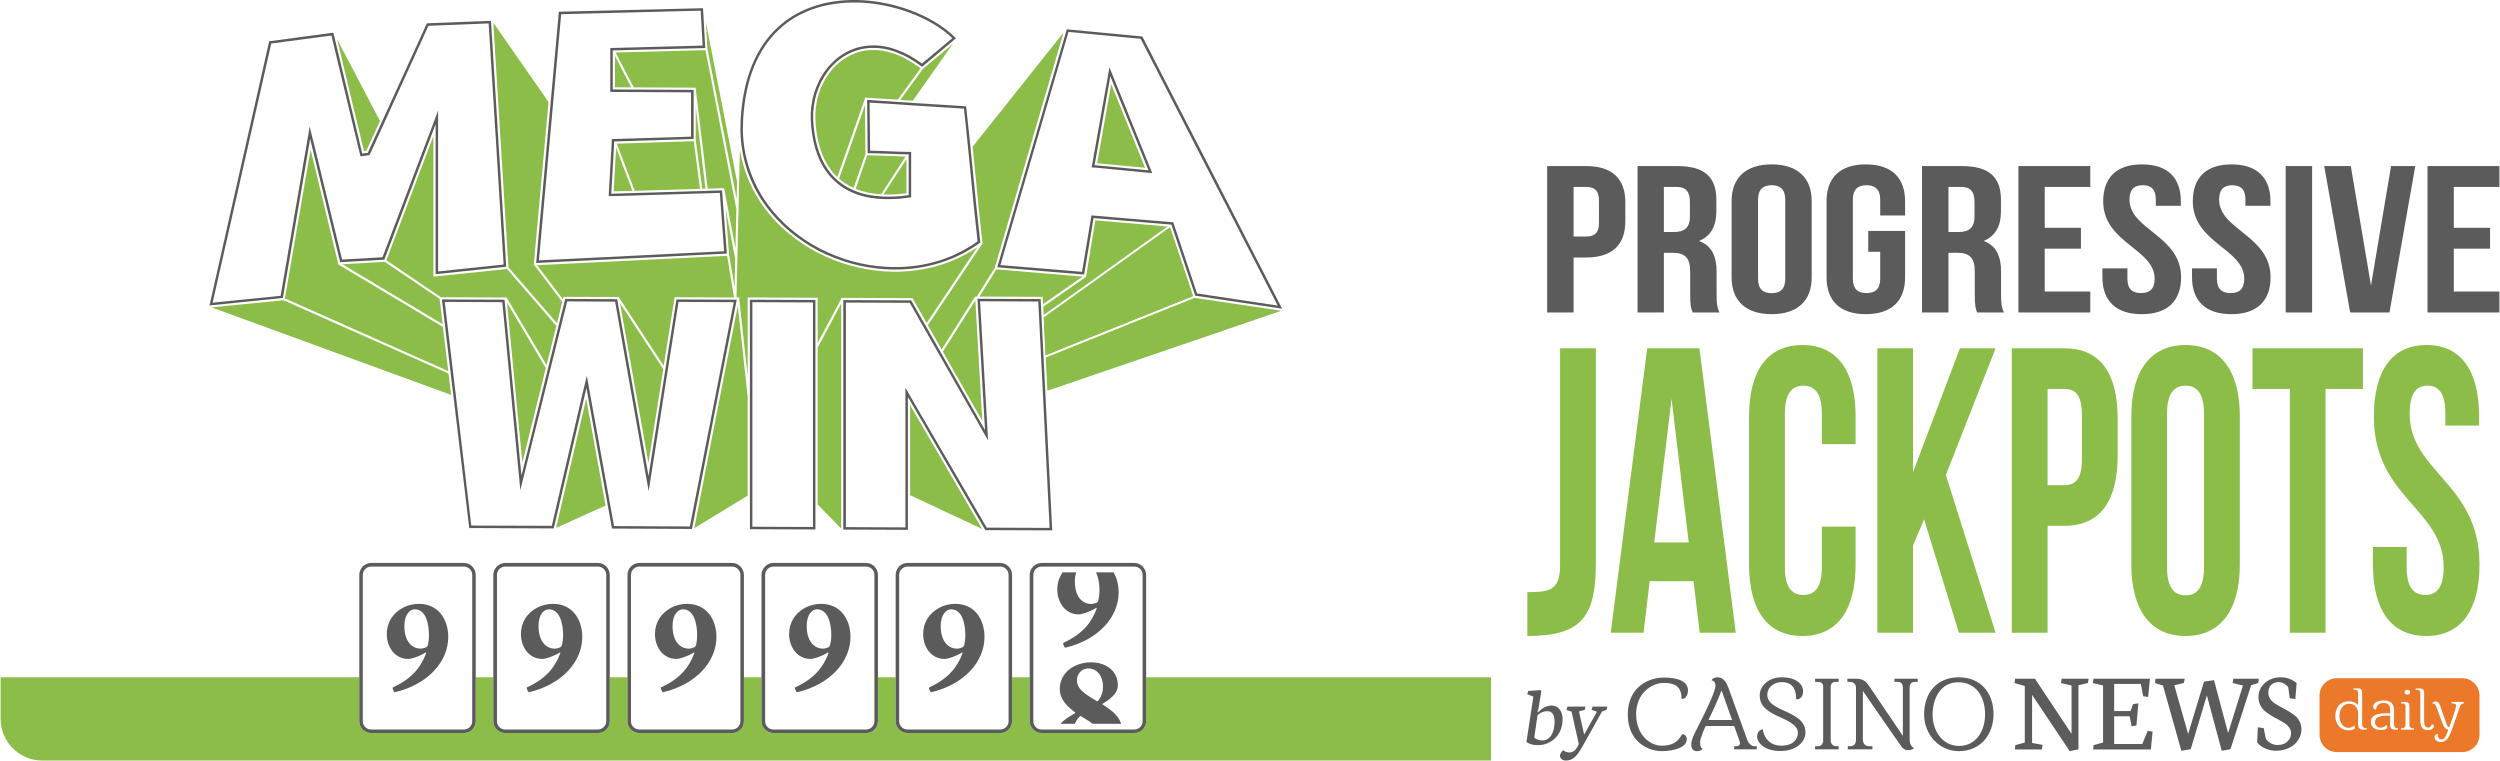
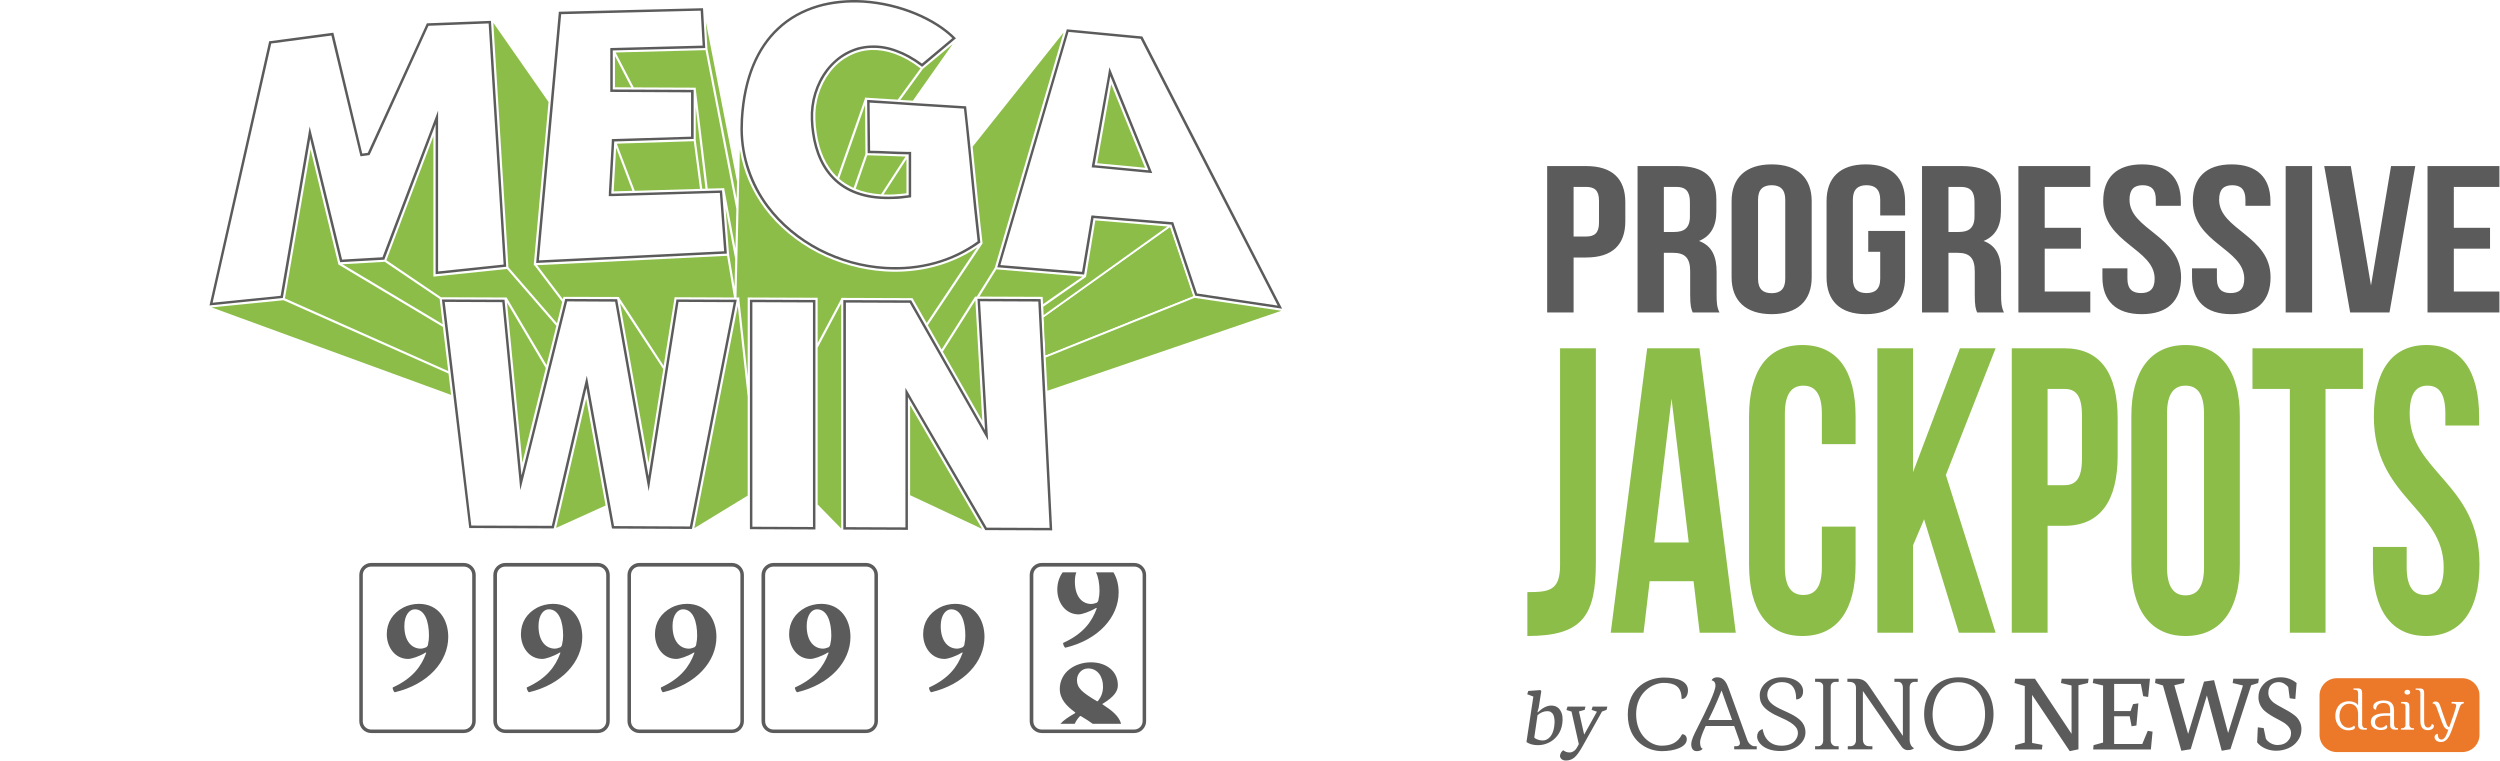
<svg xmlns="http://www.w3.org/2000/svg" xml:space="preserve" width="1900px" height="578px" version="1.1" style="shape-rendering:geometricPrecision; text-rendering:geometricPrecision; image-rendering:optimizeQuality; fill-rule:evenodd; clip-rule:evenodd" viewBox="0 0 19185 5839">
  <defs>
    <style type="text/css">
   
    .fil5 {fill:#5B5B5B}
    .fil6 {fill:#5B5B5B}
    .fil4 {fill:#8CBD49}
    .fil1 {fill:#EC792A}
    .fil2 {fill:#5B5B5B;fill-rule:nonzero}
    .fil0 {fill:#5B5B5B;fill-rule:nonzero}
    .fil3 {fill:#8CBD49;fill-rule:nonzero}
   
  </style>
  </defs>
  <g id="Layer_x0020_1">
    <g id="_1107687568">
      <path class="fil0" d="M11775 5662c5,7 14,12 26,16 12,5 25,7 40,7 20,0 38,-9 55,-27 16,-18 27,-45 32,-79 1,-11 2,-21 3,-32 0,-10 0,-20 -2,-31 -2,-11 -4,-21 -8,-29 -4,-8 -10,-14 -17,-19 -8,-6 -17,-8 -28,-8 -27,0 -52,10 -76,31l-25 171zm-54 -332l8 -25 93 -7 7 8 -20 127 -10 35 4 0c36,-34 70,-51 102,-51 32,0 56,13 71,39 16,26 20,60 14,101 -5,34 -17,64 -36,89 -19,25 -42,44 -68,56 -27,13 -54,19 -83,19 -36,0 -65,-8 -88,-24l53 -349 -47 -18zm252 470c2,-16 10,-29 24,-40 16,12 31,17 48,17 5,0 9,0 13,-1 4,-1 9,-3 15,-6 6,-3 12,-8 18,-14 6,-7 12,-16 17,-26l9 -17 -56 -250 -39 -12 8 -26 138 0 -6 25 -44 12 40 178 98 -176 -41 -14 8 -25 113 0 -6 25 -35 13 -150 268c-23,41 -44,70 -62,85 -18,15 -40,23 -65,23 -15,0 -26,-4 -35,-12 -8,-9 -12,-18 -10,-27z" />
      <path class="fil1" d="M17936 5774l964 0c72,0 132,-59 132,-132l0 -303c0,-72 -60,-132 -132,-132l-964 0c-72,0 -132,60 -132,132l0 303c0,73 60,132 132,132zm195 -453c0,-24 -8,-36 -32,-36l-34 0 0 11 11 0c23,0 24,17 24,28l0 91c-11,-19 -39,-31 -69,-31 -79,0 -106,61 -106,113 0,61 41,110 98,110 14,0 53,-1 53,-22 0,-7 -7,-15 -7,-15 -2,3 -17,18 -42,18 -43,0 -70,-42 -70,-90 0,-48 25,-95 74,-95 46,0 69,33 69,78l0 85c0,25 18,36 34,36l33 0 0 -12 -13 0c-15,0 -23,-13 -23,-29l0 -240zm268 269c-17,0 -23,-12 -23,-34l0 -101c0,-58 -31,-77 -81,-77 -45,0 -79,19 -79,47 0,23 22,24 22,24 0,-22 13,-52 57,-52 50,0 51,37 51,58l0 21 -29 0c-66,0 -119,13 -119,68 0,46 45,61 73,61 49,0 53,-17 53,-26 0,-7 -7,-13 -9,-13 0,0 -13,21 -43,21 -19,0 -42,-13 -42,-42 0,-37 31,-50 87,-50l29 0 0 69c0,13 1,38 37,38l23 0 0 -12 -7 0zm101 -275c0,-12 -9,-19 -23,-19 -11,0 -21,7 -21,19 0,11 10,18 21,18 13,0 23,-6 23,-18zm18 276c-10,0 -24,-9 -24,-25l0 -141c0,-23 -7,-36 -33,-36l-31 0 0 12 11 0c16,0 23,9 23,24l0 141c0,18 -14,25 -24,25l-11 0 0 11 100 0 0 -11 -11 0zm118 -5c-20,0 -29,-20 -29,-48l0 -223c0,-16 -9,-29 -29,-29l-36 0 0 10 12 0c12,0 24,6 24,26l0 213c0,58 29,71 57,71 29,0 47,-13 47,-32 0,-13 -16,-15 -16,-15 -2,12 -11,27 -30,27zm182 -197l0 12c29,0 35,5 35,15 0,18 -34,116 -53,167 -6,-1 -13,-5 -20,-21 -9,-21 -42,-123 -51,-147 -7,-18 -14,-29 -34,-29 -13,0 -24,6 -24,15 20,0 28,19 33,33 15,40 35,102 51,137 9,19 23,31 38,31 -9,22 -22,76 -53,76 -25,0 -28,-26 -28,-44 0,0 -25,3 -25,25 0,17 14,38 50,38 43,0 65,-43 83,-93 28,-80 52,-147 60,-174 8,-23 19,-29 31,-29l0 -12 -93 0z" />
      <path class="fil0" d="M15462 5244l5 -33 152 0 281 423 0 -371 -81 -19 5 -33 207 0 -5 33 -73 17 0 492 -67 14 -289 -432 0 369 80 15 -5 35 -207 0 3 -33 73 -20 0 -434 -79 -23zm601 0l5 -33 434 0 -14 140 -38 -6 -18 -94 -205 0 0 208 126 0 19 -53 41 -6 -15 170 -37 6 -15 -77 -119 0 0 213 216 0 42 -101 37 6 -13 137 -443 0 3 -33 73 -20 0 -438 -79 -19zm478 0l4 -33 224 0 -7 33 -73 17 106 374 122 -402 77 -11 108 406 114 -365 -79 -19 5 -33 196 0 -5 33 -54 17 -159 491 -67 12 -114 -425 -124 413 -72 12 -141 -501 -61 -19zm784 456l5 -116 45 6 17 82c8,13 21,25 37,34 16,9 34,14 53,14 16,0 32,-3 47,-9 15,-6 28,-16 39,-31 12,-14 17,-31 17,-52 0,-15 -4,-29 -14,-42 -9,-13 -21,-24 -35,-34 -15,-9 -31,-19 -49,-28 -18,-9 -36,-19 -54,-30 -17,-10 -34,-22 -48,-34 -15,-12 -27,-28 -36,-46 -9,-18 -14,-38 -14,-60 0,-32 8,-59 25,-83 17,-24 38,-42 63,-53 25,-12 52,-18 82,-18 47,0 88,15 123,44l-10 123 -43 -6 -11 -83c-4,-9 -14,-18 -28,-27 -15,-10 -30,-14 -46,-14 -23,0 -42,7 -57,21 -15,14 -22,34 -22,62 0,16 4,32 14,46 9,14 21,25 36,35 15,10 32,20 50,29 18,10 36,20 54,30 18,11 35,22 50,34 15,12 27,27 36,45 10,18 14,38 14,60 0,33 -9,61 -28,87 -18,26 -42,45 -71,58 -30,13 -61,20 -95,20 -30,0 -58,-6 -85,-18 -26,-12 -46,-27 -61,-46zm-4419 -335c2,1 4,1 7,1 16,0 42,-19 42,-66 0,-67 -73,-98 -185,-98 -113,0 -277,69 -277,284 0,209 155,281 262,281 96,0 191,-31 191,-91 0,-22 -13,-39 -36,-39 -35,66 -83,88 -159,88 -82,0 -194,-78 -194,-242 0,-167 127,-240 211,-240 81,0 138,24 138,122zm557 364c-13,0 -40,-14 -52,-46 0,0 -132,-364 -143,-396 -16,-44 -37,-87 -87,-87 -30,0 -44,16 -44,24 6,1 29,5 29,40 0,44 -67,183 -142,331 -21,41 -44,86 -44,120 0,14 4,52 42,52 32,0 46,-16 46,-20 -12,0 -20,-19 -20,-48 0,-28 25,-87 43,-125l219 0c6,17 30,86 41,116 2,6 3,12 3,17 0,12 -9,21 -24,22l-20 0 0 24 173 0 0 -24 -20 0zm-351 -201c62,-124 87,-195 101,-227 27,74 53,153 81,227l-182 0zm554 -20c129,55 133,95 133,122 0,25 -19,95 -126,95 -133,0 -144,-127 -144,-127 0,0 -43,7 -43,57 0,45 54,111 178,111 122,0 193,-69 193,-143 0,-173 -293,-152 -293,-290 0,-54 49,-96 111,-96 66,0 111,34 111,133 21,0 53,-13 53,-63 0,-54 -53,-107 -164,-107 -110,0 -169,75 -169,136 0,56 16,111 160,172zm385 -239c0,-18 15,-34 35,-34l26 0 0 -24 -181 0 0 24 23 0c21,0 39,12 39,34l0 416c0,25 -14,44 -39,44l-23 0 0 24 181 0 0 -24 -22 0c-17,0 -39,-15 -39,-44l0 -416zm194 414c0,24 -14,46 -43,46l-20 0 0 24 189 0 0 -24 -25 0c-39,0 -48,-31 -48,-51l0 -373c0,0 277,402 298,429 12,17 31,25 44,25 15,0 37,0 51,-16 -7,0 -34,-20 -34,-63l0 -405c0,-17 9,-40 39,-40l23 0 0 -24 -179 0 0 24 28 0c25,0 37,19 37,47l0 368 -252 -373c-26,-38 -45,-66 -106,-66l-68 0 0 24 14 0c43,0 52,26 52,47l0 401zm790 84c170,0 266,-132 266,-283 0,-157 -91,-284 -268,-284 -167,0 -265,121 -265,284 0,156 116,283 267,283zm-202 -283c2,-122 60,-246 198,-246 133,0 205,109 205,246 0,135 -75,243 -199,243 -130,-1 -204,-115 -204,-243z" />
    </g>
    <path class="fil2" d="M12172 1275l-298 0 0 1124 203 0 0 -422 95 0c203,0 302,-98 302,-278l0 -146c0,-180 -99,-278 -302,-278zm0 160c65,0 100,26 100,106l0 169c0,80 -35,106 -100,106l-95 0 0 -381 95 0zm1025 964c-21,-42 -22,-82 -22,-136l0 -174c0,-117 -34,-202 -135,-239 90,-37 133,-113 133,-228l0 -89c0,-173 -90,-258 -300,-258l-305 0 0 1124 202 0 0 -458 70 0c92,0 132,39 132,143l0 177c0,91 8,109 19,138l206 0zm-330 -964c72,0 103,36 103,116l0 111c0,90 -46,119 -121,119l-79 0 0 -346 97 0zm626 98c0,-80 40,-111 105,-111 64,0 104,31 104,111l0 607c0,81 -40,111 -104,111 -65,0 -105,-30 -105,-111l0 -607zm-203 596c0,180 109,283 308,283 198,0 307,-103 307,-283l0 -584c0,-180 -109,-283 -307,-283 -199,0 -308,103 -308,283l0 584zm1049 -196l92 0 0 207c0,81 -41,110 -105,110 -65,0 -105,-29 -105,-110l0 -607c0,-80 40,-111 105,-111 64,0 105,31 105,111l0 121 191 0 0 -109c0,-180 -103,-283 -302,-283 -198,0 -301,103 -301,283l0 584c0,180 103,283 301,283 199,0 302,-103 302,-283l0 -356 -283 0 0 160zm1042 466c-20,-42 -22,-82 -22,-136l0 -174c0,-117 -33,-202 -134,-239 90,-37 133,-113 133,-228l0 -89c0,-173 -91,-258 -300,-258l-306 0 0 1124 203 0 0 -458 70 0c92,0 132,39 132,143l0 177c0,91 7,109 18,138l206 0zm-329 -964c72,0 103,36 103,116l0 111c0,90 -46,119 -121,119l-79 0 0 -346 97 0zm642 0l350 0 0 -160 -552 0 0 1124 552 0 0 -161 -350 0 0 -329 278 0 0 -160 -278 0 0 -314zm449 110c0,321 395,364 395,595 0,81 -40,110 -105,110 -64,0 -104,-29 -104,-110l0 -80 -192 0 0 69c0,180 103,283 302,283 199,0 302,-103 302,-283 0,-321 -396,-364 -396,-596 0,-80 37,-111 101,-111 65,0 101,31 101,111l0 47 192 0 0 -35c0,-180 -101,-283 -298,-283 -197,0 -298,103 -298,283zm688 0c0,321 395,364 395,595 0,81 -40,110 -105,110 -64,0 -105,-29 -105,-110l0 -80 -191 0 0 69c0,180 103,283 302,283 198,0 301,-103 301,-283 0,-321 -395,-364 -395,-596 0,-80 37,-111 101,-111 64,0 101,31 101,111l0 47 192 0 0 -35c0,-180 -102,-283 -298,-283 -197,0 -298,103 -298,283zm713 854l203 0 0 -1124 -203 0 0 1124zm500 -1124l-204 0 199 1124 302 0 198 -1124 -186 0 -154 917 -155 -917zm791 160l350 0 0 -160 -552 0 0 1124 552 0 0 -161 -350 0 0 -329 278 0 0 -160 -278 0 0 -314z" />
    <path class="fil3" d="M11722 4883c426,0 526,-156 526,-568l0 -1641 -275 0 0 1666c0,196 -85,206 -251,206l0 337zm1321 -2209l-401 0 -280 2184 252 0 47 -396 337 0 47 396 277 0 -279 -2184zm-214 387l132 1104 -265 0 133 -1104zm1154 982l0 312c0,156 -55,213 -142,213 -87,0 -142,-57 -142,-213l0 -1179c0,-156 55,-215 142,-215 87,0 142,59 142,215l0 234 259 0 0 -212c0,-350 -139,-549 -409,-549 -269,0 -409,199 -409,549l0 1136c0,349 140,549 409,549 270,0 409,-200 409,-549l0 -291 -259 0zm1052 815l282 0 -382 -1211 382 -973 -274 0 -360 951 0 -951 -274 0 0 2184 274 0 0 -671 85 -200 267 871zm810 -2184l-404 0 0 2184 275 0 0 -821 129 0c275,0 409,-190 409,-540l0 -283c0,-350 -134,-540 -409,-540zm0 312c88,0 135,50 135,206l0 327c0,156 -47,206 -135,206l-129 0 0 -739 129 0zm788 190c0,-156 55,-215 142,-215 88,0 142,59 142,215l0 1179c0,156 -54,216 -142,216 -87,0 -142,-60 -142,-216l0 -1179zm-274 1158c0,349 147,549 416,549 270,0 417,-200 417,-549l0 -1136c0,-350 -147,-549 -417,-549 -269,0 -416,199 -416,549l0 1136zm930 -1348l287 0 0 1872 274 0 0 -1872 287 0 0 -312 -848 0 0 312zm932 212c0,624 536,708 536,1157 0,156 -54,213 -142,213 -87,0 -142,-57 -142,-213l0 -156 -259 0 0 135c0,349 140,549 409,549 269,0 409,-200 409,-549 0,-624 -536,-709 -536,-1158 0,-156 50,-215 137,-215 87,0 137,59 137,215l0 91 259 0 0 -69c0,-350 -137,-549 -404,-549 -266,0 -404,199 -404,549z" />
-     <path class="fil4" d="M11443 5200l-2648 0 0 337c0,50 -41,91 -91,91l-711 0c-50,0 -92,-41 -92,-91l0 -337 -135 0 0 337c0,50 -41,91 -91,91l-712 0c-50,0 -91,-41 -91,-91l0 -337 -136 0 0 337c0,50 -41,91 -91,91l-711 0c-50,0 -92,-41 -92,-91l0 -337 -135 0 0 337c0,50 -41,91 -91,91l-712 0c-50,0 -91,-41 -91,-91l0 -337 -136 0 0 337c0,50 -41,91 -91,91l-711 0c-50,0 -92,-41 -92,-91l0 -337 -135 0 0 337c0,50 -41,91 -91,91l-712 0c-50,0 -91,-41 -91,-91l0 -337 -2754 0 0 319c0,176 144,320 319,320l11124 0 0 -639z" />
    <g id="_1107669392">
      <path class="fil5" d="M2845 5628l712 0c50,0 91,-41 91,-91l0 -1123c0,-50 -41,-92 -91,-92l-712 0c-50,0 -91,42 -91,92l0 1123c0,50 41,91 91,91zm776 -1214l0 1123c0,35 -29,64 -64,64l-712 0c-35,0 -64,-28 -64,-64l0 -1123c0,-36 29,-64 64,-64l712 0c35,0 64,28 64,64z" />
      <path class="fil2" d="M3026 5315c255,-60 411,-235 411,-425 0,-132 -74,-254 -226,-254 -43,0 -89,12 -120,29 -79,42 -126,113 -126,204 0,98 62,190 164,190 25,0 84,-18 134,-49 3,-2 6,1 4,5 -37,102 -105,194 -256,263 -4,9 9,35 15,37zm154 -637c78,0 109,94 109,203 0,21 -2,41 -8,71 -1,6 -9,15 -12,17 -11,5 -30,11 -43,11 -65,0 -126,-52 -126,-174 0,-85 40,-128 80,-128z" />
-       <path class="fil5" d="M6963 5628l712 0c50,0 91,-41 91,-91l0 -1123c0,-50 -41,-92 -91,-92l-712 0c-50,0 -91,42 -91,92l0 1123c0,50 41,91 91,91zm776 -1214l0 1123c0,35 -29,64 -64,64l-712 0c-35,0 -64,-28 -64,-64l0 -1123c0,-36 29,-64 64,-64l712 0c35,0 64,28 64,64z" />
      <path class="fil2" d="M7144 5315c255,-60 410,-235 410,-425 0,-132 -73,-254 -225,-254 -43,0 -89,12 -120,29 -79,42 -126,113 -126,204 0,98 62,190 164,190 25,0 84,-18 134,-49 3,-2 6,1 4,5 -37,102 -105,194 -256,263 -4,9 9,35 15,37zm154 -637c78,0 109,94 109,203 0,21 -2,41 -8,71 -1,6 -9,15 -12,17 -11,5 -30,11 -43,11 -65,0 -126,-52 -126,-174 0,-85 40,-128 80,-128z" />
      <path class="fil5" d="M5934 5628l711 0c50,0 91,-41 91,-91l0 -1123c0,-50 -41,-92 -91,-92l-711 0c-50,0 -92,42 -92,92l0 1123c0,50 42,91 92,91zm775 -1214l0 1123c0,35 -29,64 -64,64l-711 0c-36,0 -64,-28 -64,-64l0 -1123c0,-36 28,-64 64,-64l711 0c36,0 64,28 64,64z" />
      <path class="fil2" d="M6115 5315c254,-60 410,-235 410,-425 0,-132 -74,-254 -225,-254 -43,0 -89,12 -121,29 -79,42 -125,113 -125,204 0,98 62,190 164,190 24,0 83,-18 133,-49 4,-2 7,1 5,5 -37,102 -105,194 -257,263 -3,9 10,35 16,37zm153 -637c78,0 110,94 110,203 0,21 -2,41 -9,71 -1,6 -8,15 -11,17 -12,5 -31,11 -43,11 -65,0 -126,-52 -126,-174 0,-85 39,-128 79,-128z" />
      <path class="fil5" d="M4904 5628l712 0c50,0 91,-41 91,-91l0 -1123c0,-50 -41,-92 -91,-92l-712 0c-50,0 -91,42 -91,92l0 1123c0,50 41,91 91,91zm776 -1214l0 1123c0,35 -29,64 -64,64l-712 0c-35,0 -64,-28 -64,-64l0 -1123c0,-36 29,-64 64,-64l712 0c35,0 64,28 64,64z" />
      <path class="fil2" d="M5085 5315c255,-60 411,-235 411,-425 0,-132 -74,-254 -226,-254 -43,0 -89,12 -120,29 -79,42 -126,113 -126,204 0,98 62,190 164,190 25,0 84,-18 134,-49 3,-2 6,1 4,5 -37,102 -105,194 -256,263 -4,9 9,35 15,37zm154 -637c78,0 109,94 109,203 0,21 -2,41 -8,71 -1,6 -9,15 -12,17 -11,5 -30,11 -43,11 -65,0 -126,-52 -126,-174 0,-85 40,-128 80,-128z" />
      <path class="fil5" d="M3875 5628l711 0c50,0 91,-41 91,-91l0 -1123c0,-50 -41,-92 -91,-92l-711 0c-50,0 -92,42 -92,92l0 1123c0,50 42,91 92,91zm775 -1214l0 1123c0,35 -29,64 -64,64l-711 0c-36,0 -64,-28 -64,-64l0 -1123c0,-36 28,-64 64,-64l711 0c36,0 64,28 64,64z" />
      <path class="fil2" d="M4056 5315c254,-60 410,-235 410,-425 0,-132 -74,-254 -225,-254 -43,0 -89,12 -121,29 -79,42 -125,113 -125,204 0,98 62,190 164,190 24,0 83,-18 134,-49 3,-2 6,1 4,5 -37,102 -105,194 -257,263 -3,9 10,35 16,37zm153 -637c78,0 110,94 110,203 0,21 -2,41 -9,71 -1,6 -8,15 -11,17 -12,5 -31,11 -43,11 -65,0 -126,-52 -126,-174 0,-85 39,-128 79,-128z" />
      <path class="fil5" d="M7993 5628l711 0c50,0 91,-41 91,-91l0 -1123c0,-50 -41,-92 -91,-92l-711 0c-50,0 -92,42 -92,92l0 1123c0,50 42,91 92,91zm775 -1214l0 1123c0,35 -29,64 -64,64l-711 0c-36,0 -64,-28 -64,-64l0 -1123c0,-36 28,-64 64,-64l711 0c36,0 64,28 64,64z" />
      <g>
        <path class="fil2" d="M8174 4973c254,-60 410,-235 410,-425 0,-56 -13,-110 -40,-154l-134 0c19,37 27,89 27,144 0,22 -2,41 -9,72 -1,6 -8,15 -11,17 -12,5 -31,10 -43,10 -66,0 -126,-51 -126,-173 0,-28 4,-51 11,-70l-105 0c-26,37 -41,81 -41,133 0,98 62,190 164,190 24,0 83,-19 133,-49 4,-2 7,1 5,5 -37,102 -105,194 -257,263 -3,8 10,35 16,37z" />
        <path class="fil5" d="M8350 5132c73,0 114,64 114,139 0,41 -11,77 -40,112 -1,1 -4,2 -6,1 -114,-68 -154,-101 -154,-163 0,-45 34,-89 86,-89zm21 -47c-62,0 -122,20 -164,53 -46,34 -75,91 -75,150 0,80 53,134 118,181 2,1 1,5 0,6 -55,31 -91,57 -113,82l110 0c9,-21 22,-40 39,-58 1,-1 6,-3 8,-1 37,22 67,41 91,59l218 0c-17,-59 -67,-100 -141,-148 -3,-1 -3,-4 -2,-5 93,-56 118,-100 118,-143 0,-106 -86,-176 -207,-176z" />
      </g>
    </g>
    <g id="_1107697296">
      <polygon class="fil4" points="4645,3881 4496,3061 4265,4053 " />
      <polygon class="fil4" points="4006,3552 4186,2826 3888,2323 " />
      <polygon class="fil4" points="5660,2348 5326,4055 5736,3805 5736,3046 " />
      <polygon class="fil4" points="4974,3554 5088,2834 4756,2328 " />
      <polygon class="fil4" points="4749,2285 5091,2809 5174,2289 5175,2282 5182,2282 5631,2284 5578,1964 4119,2036 4317,2297 4320,2285 4322,2278 4329,2279 4741,2280 4748,2280 " />
      <polygon class="fil4" points="4707,1469 4851,1465 4726,1135 " />
      <polygon class="fil4" points="4731,1103 4869,1465 5370,1450 5322,1084 " />
      <polygon class="fil4" points="4861,671 5329,673 5337,673 5337,681 5429,1448 5547,1445 5555,1444 5642,1907 5649,1605 5412,385 4722,403 " />
      <polygon class="fil4" points="5427,376 5651,1526 5654,1394 5415,169 " />
      <polygon class="fil4" points="5412,1449 5337,823 5337,1075 5387,1449 " />
      <polygon class="fil4" points="4842,671 4717,430 4717,670 " />
      <path class="fil4" d="M5676 1149l-26 1135 12 0 11 0 -2 9 65 598 0 -598 0 -9 9 0 520 2 8 0 0 9 0 339 181 -340 0 -7 8 0 534 2 5 0 3 5 106 186 388 -581c-211,143 -461,200 -706,185 -180,-11 -358,-61 -517,-143 -160,-83 -301,-198 -408,-341 -96,-130 -164,-281 -191,-451z" />
      <polygon class="fil4" points="6454,2330 6273,2670 6273,3873 6454,4058 " />
      <polygon class="fil4" points="6983,3111 6983,3802 7536,4061 " />
      <polygon class="fil4" points="7234,2700 7537,3231 7484,2306 " />
      <polygon class="fil4" points="9166,2287 8024,2745 8037,3000 9833,2386 " />
      <polygon class="fil4" points="8023,2727 9155,2273 8978,1746 8009,2438 " />
      <polygon class="fil4" points="8023,2727 9155,2273 8978,1746 8009,2438 " />
      <polygon class="fil4" points="8008,2419 8959,1739 8405,1692 8335,2118 8333,2126 8005,2355 " />
      <polygon class="fil4" points="8004,2335 8307,2124 7645,2068 7515,2277 7993,2279 8001,2279 8001,2287 " />
      <path class="fil4" d="M7633 2056l528 -1806 -698 876c7,70 14,140 21,210 17,176 34,352 55,529l0 5 -2 2 -418 625 106 186 257 -406 9 0 4 0 138 -221z" />
      <polygon class="fil4" points="8527,646 8419,1253 8787,1288 " />
      <path class="fil4" d="M6888 765l175 -240c-137,-105 -266,-145 -379,-141 -66,3 -126,21 -179,51 -53,29 -100,70 -137,119 -77,99 -118,231 -112,364 1,33 4,65 9,97 19,140 70,260 159,345l212 -603 0 -8 9 1 243 15z" />
      <polygon class="fil4" points="7081,529 6908,767 7004,773 7310,338 " />
      <path class="fil4" d="M6955 1222l-176 271c24,1 48,1 74,0 32,-2 67,-5 102,-9l0 -262z" />
      <path class="fil4" d="M6760 1492l188 -290c-47,-1 -94,-3 -142,-5 -50,-2 -101,-4 -152,-5l-89 258c56,23 120,37 195,42z" />
      <path class="fil4" d="M6549 1443l91 -261 -2 -216 -1 -160 -199 566c32,28 69,52 111,71z" />
      <polygon class="fil4" points="5640,1988 5566,1597 5593,1954 5635,2203 " />
      <polygon class="fil4" points="4094,2027 4207,783 3783,175 3899,2052 4272,2482 4312,2318 4099,2037 4094,2037 " />
      <polygon class="fil4" points="4267,2502 3888,2065 3333,2123 3323,2124 3323,2114 3323,1045 2962,1998 3381,2282 3877,2284 3885,2284 4192,2803 " />
      <polygon class="fil4" points="3371,2295 2949,2010 2624,2029 3394,2489 " />
      <polygon class="fil4" points="3396,2510 2594,2031 2592,2024 2380,1148 2183,2291 3437,2849 " />
      <polygon class="fil4" points="3439,2868 2172,2305 1620,2360 3459,3032 " />
-       <polygon class="fil4" points="2808,1158 2913,929 2583,300 2790,1160 " />
      <path class="fil6" d="M5292 4042l337 -1722 -424 -2 -204 1292 -8 49 -17 113 -20 -112 -9 -50 -229 -1294 -368 -2 -321 1294 -12 48 -27 108 -10 -111 -5 -49 -123 -1284 -442 -2 204 1717 618 2 238 -1024 10 -40 21 -89 16 90 7 40 186 1025 582 3zm16 19l344 -1760 -463 -2 -207 1308 -7 49 -9 -49 -232 -1310 -399 -2 -324 1309 -12 47 -5 -49 -125 -1301 -481 -2 210 1755 649 3 242 -1040 9 -39 7 40 189 1040 614 3zm-1022 -3971l-174 1929 1464 -72 -37 -485 -841 25 -9 0 0 -9 22 -384 0 -8 8 0 602 -19 0 -377 -612 -3 -9 0 0 -8 0 -284 0 -8 8 0 702 -18 -17 -306 -1107 27zm-1340 1904l378 -998 16 -43 0 46 0 1106 542 -57 -117 -1888 -492 19 -452 990 -2 4 -4 1 -31 4 -7 1 -2 -7 -220 -921 -493 66 -458 2028 563 -57 203 -1183 7 -40 9 40 221 908 339 -19zm2734 -1002c2,230 78,433 201,598 105,140 244,254 401,336 158,81 333,130 510,141 256,16 515,-47 730,-205 -20,-174 -38,-349 -55,-524 -17,-174 -34,-347 -54,-522 -125,-8 -252,-16 -380,-24 -127,-9 -255,-17 -380,-25l2 199 2 210c49,0 99,2 149,4 53,2 105,5 158,5l8 0 0 8 0 298 0 7 -7 1c-39,6 -76,9 -112,10 -193,8 -334,-41 -432,-129 -98,-88 -152,-215 -173,-363 -5,-32 -8,-65 -9,-99 -6,-137 37,-272 115,-374 39,-51 87,-94 143,-124 55,-31 118,-50 186,-52 117,-5 250,37 392,145l260 -219c-149,-154 -425,-274 -710,-292 -120,-7 -240,3 -354,37 -113,34 -219,90 -309,175 -153,144 -261,370 -280,702l0 0 -2 76zm2506 -767l-534 1827 667 56 71 -426 1 -8 8 1 584 49 6 0 2 6 181 540 667 100 -1073 -2090 -580 -55zm222 1044l-9 -1 2 -9 114 -645 5 -29 11 27 277 682 5 13 -14 -1 -391 -37zm-868 2002l-549 -965 -521 -2 0 1762 496 2 0 -989 0 -31 16 27 578 995 514 2 -89 -1776 -485 -2 56 972 2 36 -18 -31zm-1284 794l0 -1762 -503 -2 0 1762 503 2zm-1952 -3956l-171 1890 1422 -70 -33 -448 -823 25 -10 0 -20 0 1 -20 0 -9 22 -384 0 -8 1 -17 18 -1 8 0 0 0 582 -18 0 -340 -592 -3 -9 0 -19 0 0 -19 0 -8 0 -284 0 -8 0 -18 19 -1 8 0 682 -18 -15 -268 -1071 27zm-1372 1866l374 -985 16 -43 37 -98 0 104 0 46 0 1085 503 -53 -115 -1851 -462 18 -446 979 -2 4 -5 10 -10 1 -5 1 0 0 -30 4 0 0 -8 1 -16 2 -4 -17 -2 -7 -217 -903 -462 61 -450 1990 522 -53 201 -1169 7 -40 15 -91 22 90 10 39 217 893 310 -18zm2767 -983c1,110 19,213 52,309 34,101 83,194 145,277 51,68 110,130 176,185 67,57 141,105 219,146 78,40 160,72 244,96 85,23 171,38 259,43 129,8 258,-4 383,-39 114,-32 224,-84 324,-156 -9,-82 -18,-166 -27,-250 -8,-85 -17,-174 -26,-263 -8,-85 -16,-170 -26,-261 -8,-80 -16,-162 -26,-245 -57,-4 -115,-8 -173,-11 -63,-4 -127,-8 -191,-12l-191 -13c-57,-3 -113,-7 -169,-10l2 178 2 191c43,0 87,2 131,4l0 0 0 0 0 0c27,1 53,2 78,3 27,1 53,2 79,2l8 0 19 0 0 19 0 8 0 298 0 7 0 17 -16 2 -7 1c-20,3 -39,5 -58,7 -19,2 -38,3 -56,3 -96,4 -180,-5 -252,-27 -77,-23 -141,-59 -193,-106 -50,-45 -89,-99 -118,-160 -31,-65 -51,-137 -62,-215 -2,-16 -4,-33 -6,-50 -1,-17 -2,-34 -3,-51 -3,-70 6,-140 26,-205 21,-67 52,-129 93,-182 21,-27 44,-51 69,-73 24,-21 51,-40 79,-56 30,-16 61,-29 94,-39 32,-8 66,-14 101,-15 63,-3 131,7 201,34 62,22 126,57 191,105l233 -195c-73,-71 -174,-133 -290,-181 -120,-49 -256,-82 -394,-91 -60,-3 -120,-3 -179,4 -57,6 -113,16 -167,32 -57,17 -112,40 -164,69 -49,28 -95,61 -138,102 -78,73 -144,168 -192,288 -44,111 -73,244 -82,401l0 0 0 1 0 0 -2 74zm2500 -747l-523 1790 627 52 68 -408 1 -8 3 -17 18 1 7 1 585 49 5 0 13 1 4 12 2 6 177 529 619 93 -1052 -2048 -554 -53zm207 1042l-9 0 -20 -2 3 -21 2 -9 115 -644 5 -29 11 -66 25 62 11 27 276 682 0 0 5 13 12 29 -31 -3 -14 -1 -391 -38zm-882 1993l-544 -955 -490 -2 0 1724 457 2 0 -970 0 -31 0 -71 36 62 15 27 573 985 483 2 -87 -1738 -447 -2 55 952 2 36 5 81 -41 -71 -17 -31zm-1287 766l0 -1724 -465 -2 0 1724 465 2z" />
    </g>
  </g>
</svg>